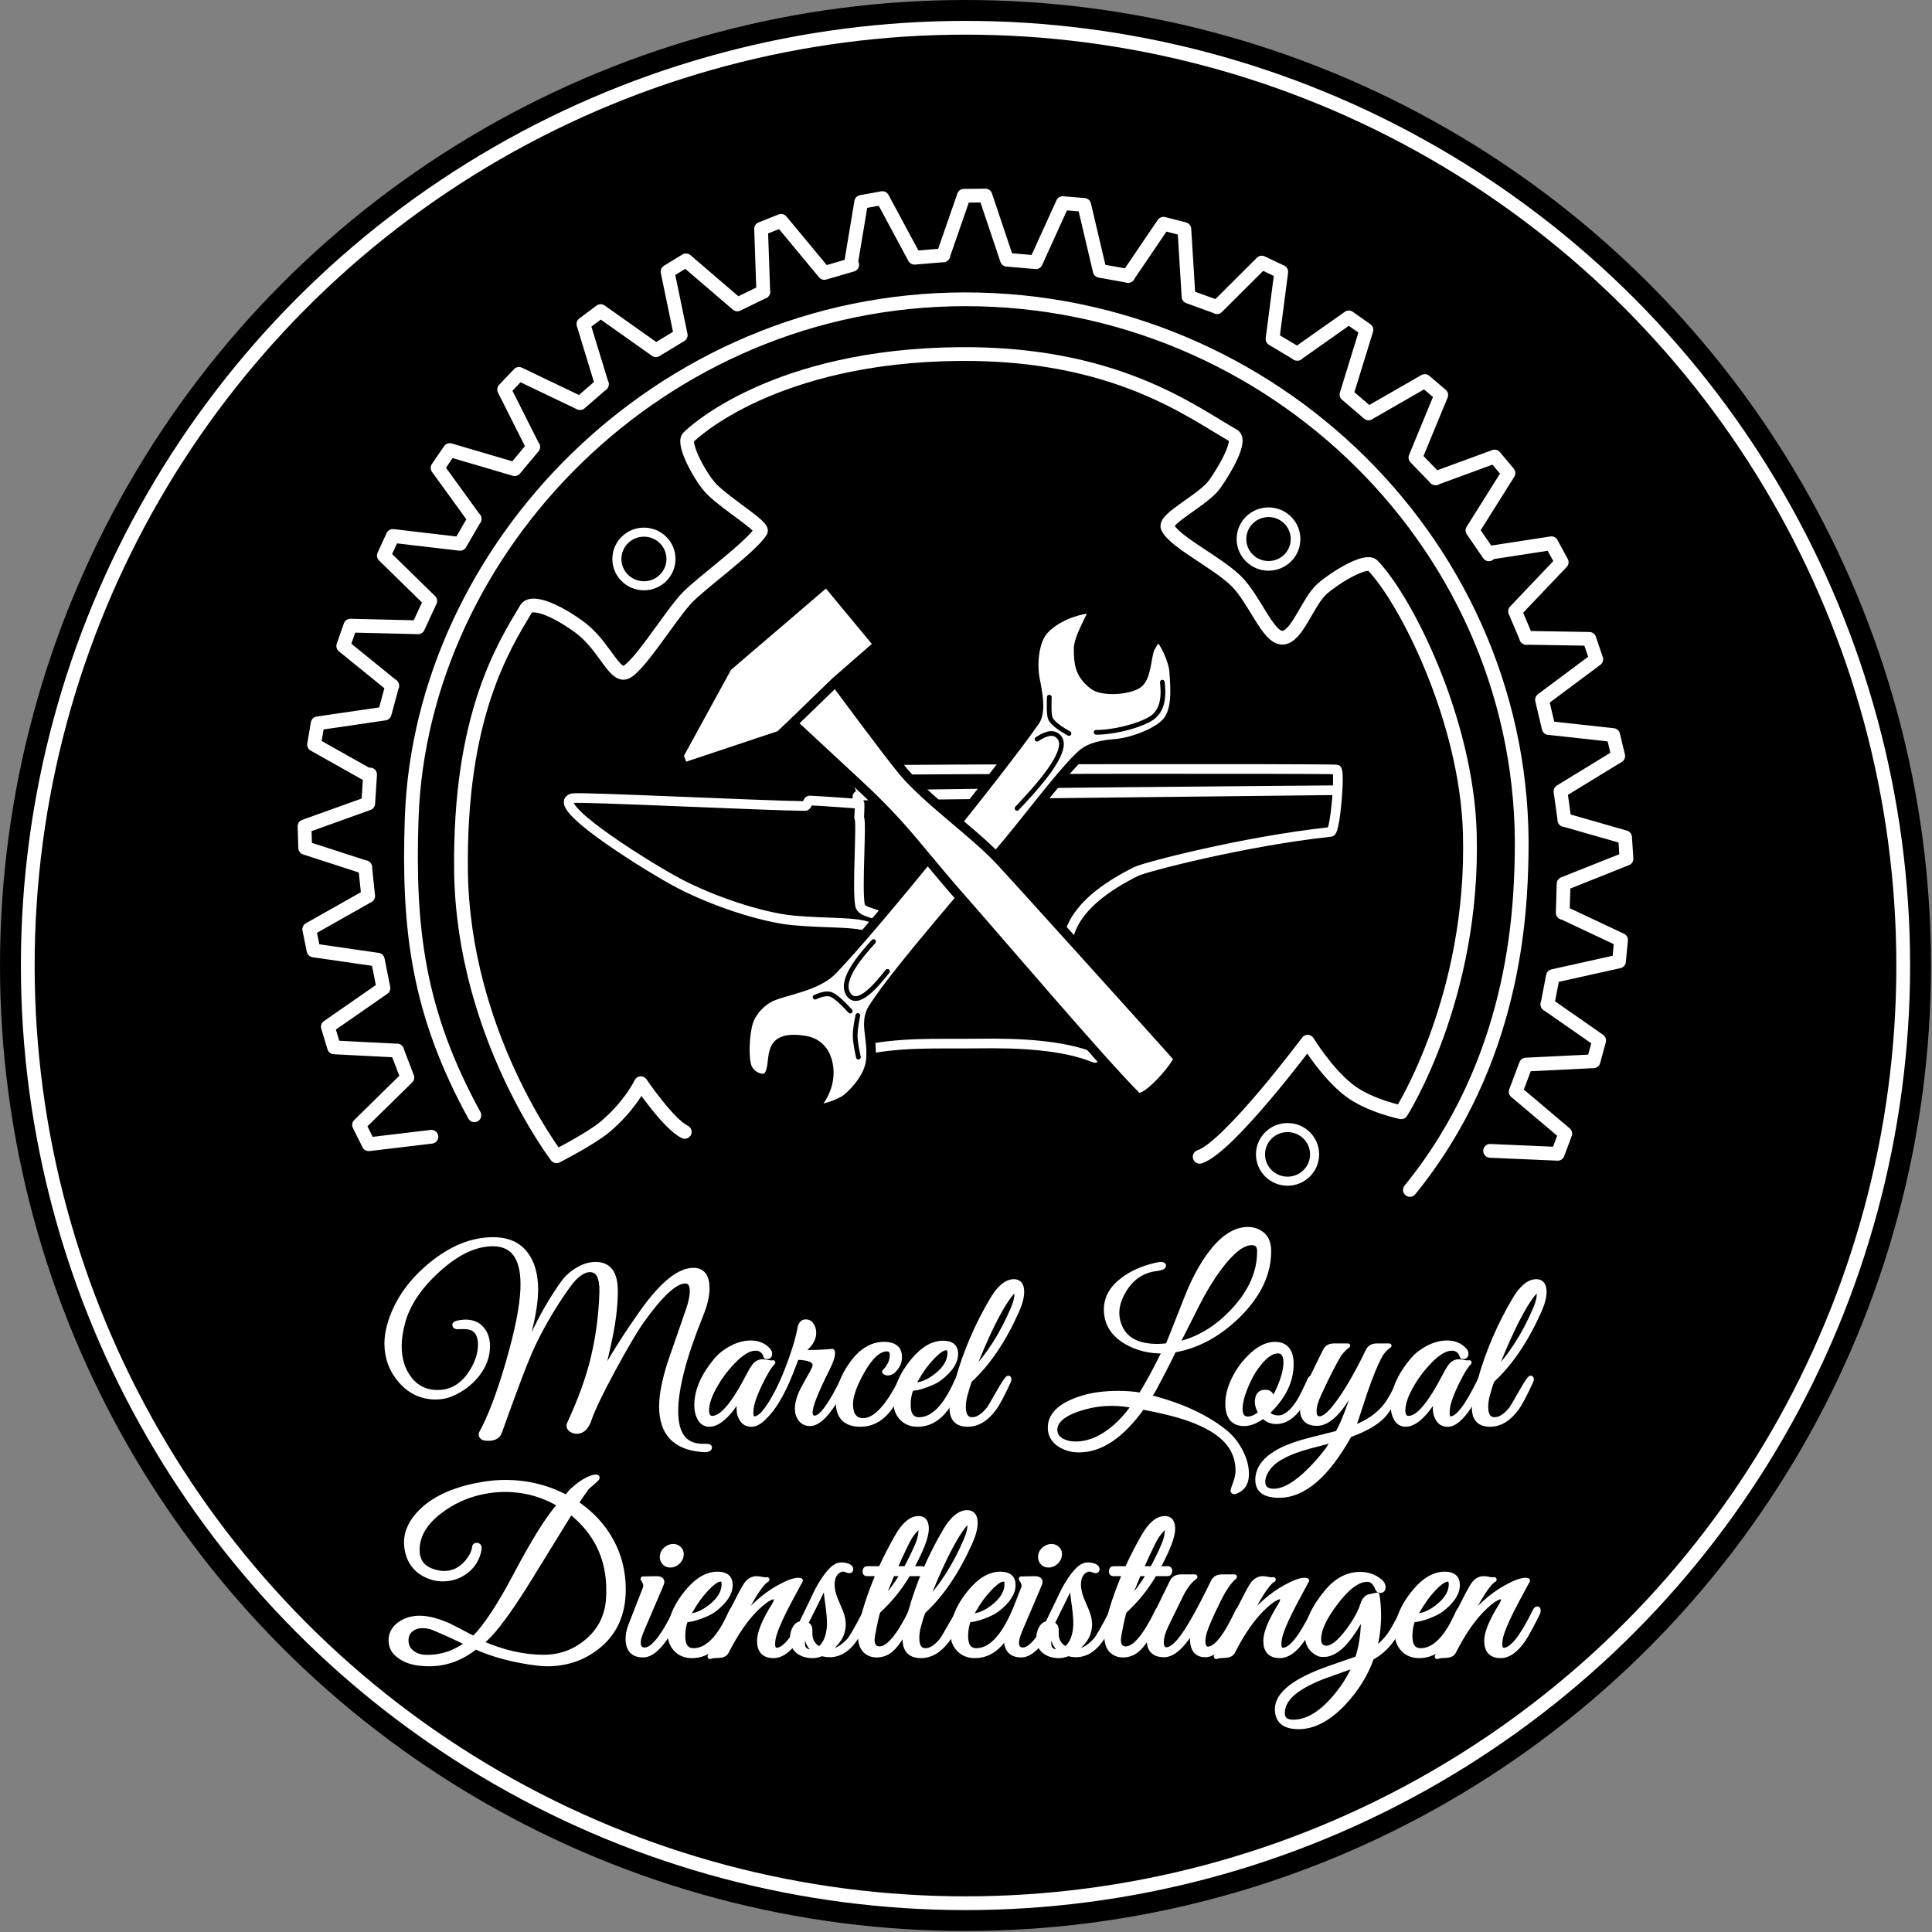
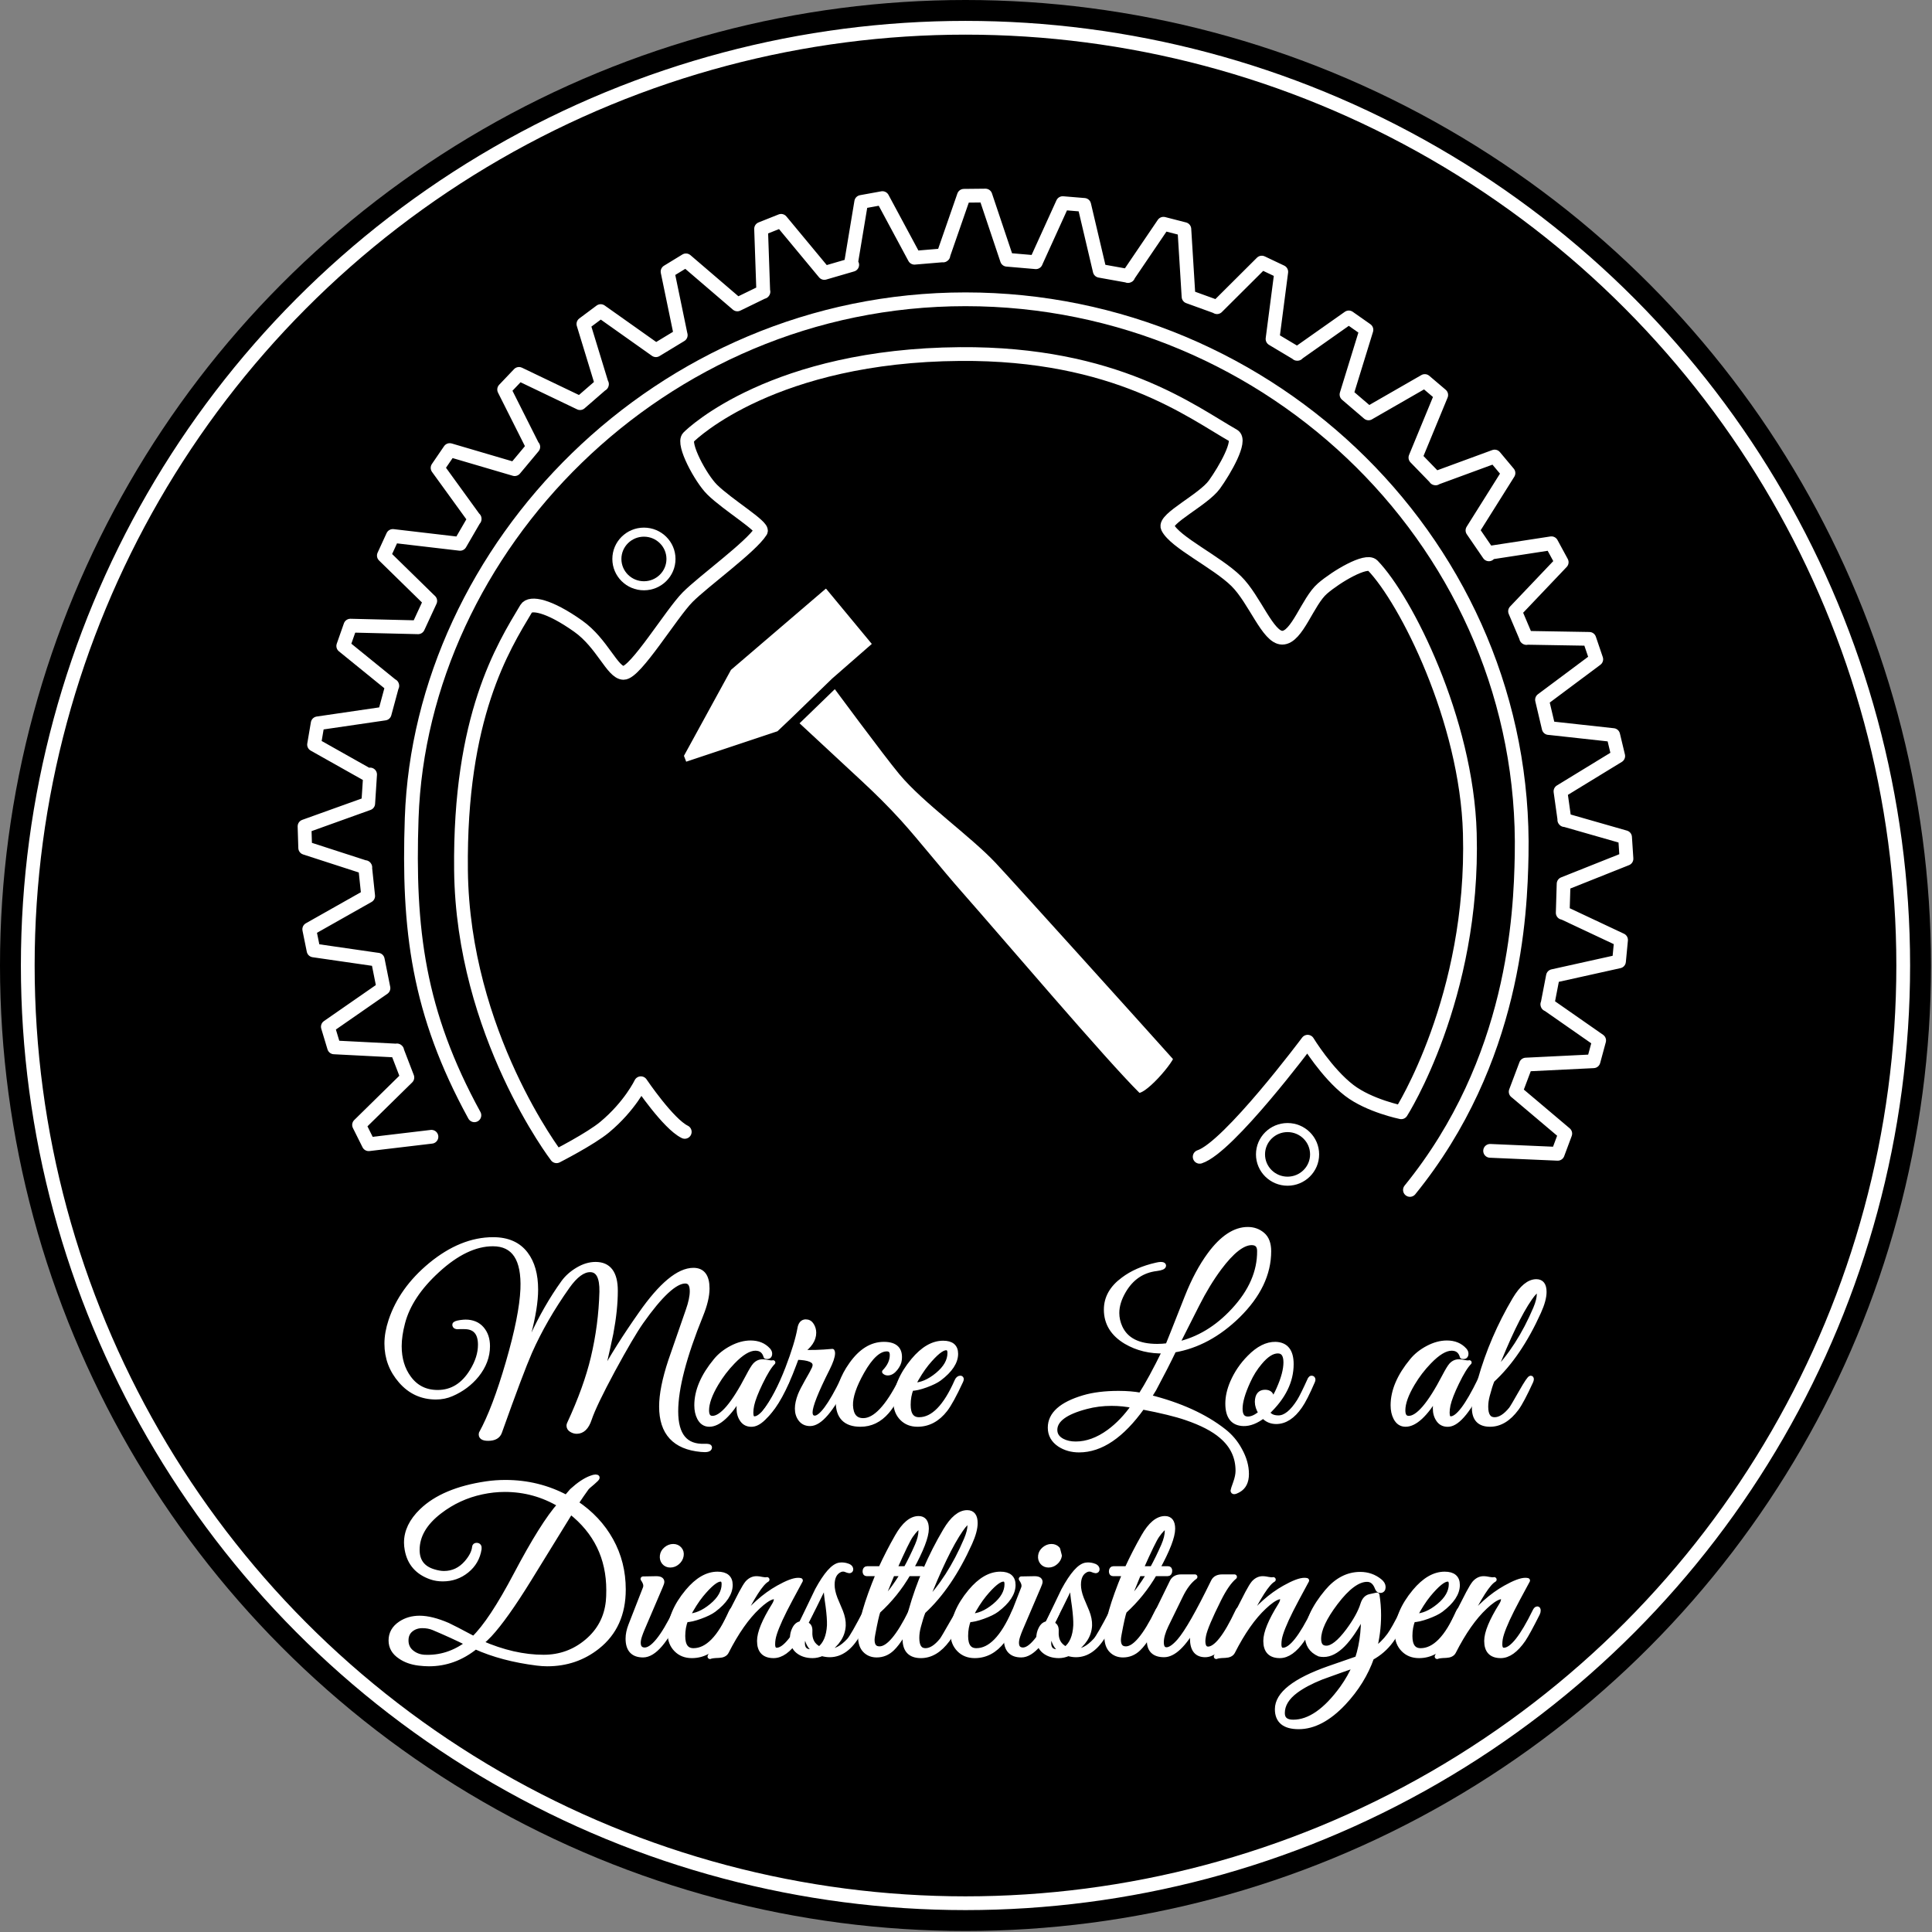
<svg xmlns="http://www.w3.org/2000/svg" xmlns:ns1="http://www.serif.com/" width="100%" height="100%" viewBox="0 0 851 851" version="1.1" xml:space="preserve" style="fill-rule:evenodd;clip-rule:evenodd;stroke-linecap:round;stroke-linejoin:round;stroke-miterlimit:1.5;">
  <rect x="0" y="0" width="851" height="851" fill="#808080" stroke="none" />
  <g id="Logo_Clean">
    <circle id="Hintergrund" cx="425.277" cy="425.277" r="425.277" />
    <circle id="InnenRand" cx="425.277" cy="425.277" r="413.046" style="fill:none;stroke:#fff;stroke-width:6.06px;" />
    <g id="Bottom-Text" ns1:id="Bottom Text">
      <path d="M310.327,636.951c1.533,-0.067 2.3,0.133 2.3,0.6c-0,0.933 -1.267,1.267 -3.8,1c-11.667,-1.067 -17.5,-7.4 -17.5,-19c-0,-5.333 1.333,-12.033 4,-20.1c0.733,-2.2 3.3,-9.6 7.7,-22.2c1.2,-3.4 1.8,-6.233 1.8,-8.5c-0,-2.933 -1,-4.4 -3,-4.4c-4.467,-0 -10.933,6 -19.4,18c-2.8,4 -6.933,11.033 -12.4,21.1c-5.533,10.267 -9,17.5 -10.4,21.7c-1.2,3.6 -3.067,5.4 -5.6,5.4c-0.8,-0 -1.583,-0.233 -2.35,-0.7c-0.767,-0.467 -1.15,-1.1 -1.15,-1.9c-0,-0.267 0.067,-0.533 0.2,-0.8c4.933,-10.667 8.433,-20.367 10.5,-29.1c2.267,-9.533 3.533,-19.2 3.8,-29c0.133,-6.467 -1.567,-9.7 -5.1,-9.7c-3.133,-0 -6.433,2.433 -9.9,7.3c-6.8,9.6 -12.333,19.2 -16.6,28.8c-2.6,5.933 -7.033,17.7 -13.3,35.3c-0.667,1.933 -2.367,2.9 -5.1,2.9c-2.4,-0 -3.433,-0.767 -3.1,-2.3c3.933,-7.133 7.883,-17.533 11.85,-31.2c3.967,-13.667 6.117,-24.433 6.45,-32.3c0.533,-13.267 -3.841,-19.9 -13.123,-19.9c-7.815,-0 -15.963,3.9 -24.446,11.7c-8.082,7.4 -13.158,15.067 -15.228,23c-1.002,3.8 -1.503,7.233 -1.503,10.3c-0,5.533 1.404,10.2 4.212,14c3.075,4.2 7.287,6.3 12.635,6.3c6.284,-0 11.332,-3.133 15.144,-9.4c2.406,-3.933 3.609,-7.767 3.609,-11.5c-0,-5.267 -2.333,-7.9 -7,-7.9l-2,-0c-1.533,0.2 -2.3,-0.119 -2.3,-0.956c-0,-0.447 0.867,-0.798 2.6,-1.053c1,-0.128 1.733,-0.191 2.2,-0.191c3.067,-0 5.467,1 7.2,3c1.733,2 2.6,4.567 2.6,7.7c-0,4.533 -1.6,8.8 -4.8,12.8c-2.933,3.6 -6.633,6.367 -11.1,8.3c-2.133,0.933 -4.433,1.4 -6.9,1.4c-6.2,-0 -11.367,-2.367 -15.5,-7.1c-4.133,-4.733 -6.2,-10.233 -6.2,-16.5c-0,-3.2 0.6,-6.6 1.8,-10.2c3.067,-9.2 8.9,-17.367 17.5,-24.5c9.067,-7.467 18.267,-11.2 27.6,-11.2c6.4,-0 11.2,2.133 14.4,6.4c2.933,3.867 4.4,9.1 4.4,15.7c-0,5.2 -1.067,11.833 -3.2,19.9c-0.267,1 -0.4,1.8 -0.4,2.4c-0,0.533 0.1,0.8 0.3,0.8c0.333,-0 0.833,-0.7 1.5,-2.1c4.133,-9 8.767,-17.067 13.9,-24.2c1.6,-2.2 3.717,-4.083 6.35,-5.65c2.633,-1.567 5.25,-2.35 7.85,-2.35c5.867,-0 8.8,3.9 8.8,11.7c-0,5.6 -0.656,11.867 -1.967,18.8c-0.46,2.333 -1.837,8.533 -4.133,18.6c4.457,-8.2 10.178,-17.267 17.162,-27.2c8.982,-12.867 16.732,-19.3 23.25,-19.3c4.059,-0 6.088,2.7 6.088,8.1c-0,3.267 -0.933,7.2 -2.8,11.8c-7.333,18.067 -11,32.167 -11,42.3c-0,10.533 4.2,15.633 12.6,15.3Z" style="fill:#fff;fill-rule:nonzero;stroke:#fff;stroke-width:2px;stroke-linecap:butt;stroke-miterlimit:2;" />
      <path d="M346.527,608.76c-5.933,12.125 -10.967,18.356 -15.1,18.691c-1.933,0.133 -3.417,-0.505 -4.45,-1.916c-1.033,-1.41 -1.55,-3.123 -1.55,-5.139c-0,-1.747 0.333,-3.728 1,-5.945c-5.2,8.667 -9.867,13 -14,13c-1.933,-0 -3.4,-0.972 -4.4,-2.916c-0.8,-1.542 -1.2,-3.386 -1.2,-5.531c-0,-6.369 2.8,-12.938 8.4,-19.709c1.8,-2.213 4.133,-4.073 7,-5.582c2.867,-1.508 5.667,-2.262 8.4,-2.262c3.267,-0 5.867,1.067 7.8,3.2c0.467,0.533 0.7,1.067 0.7,1.6c-0,1.133 -0.6,1.567 -1.8,1.3c-0.667,-2.4 -2.2,-3.6 -4.6,-3.6c-2.8,-0 -6.1,1.98 -9.9,5.939c-2.8,2.885 -5.233,6.073 -7.3,9.562c-2.8,4.697 -4.2,8.623 -4.2,11.777c-0,2.281 0.833,3.422 2.5,3.422c4.067,-0 9.3,-6.158 15.7,-18.474c1.333,-2.543 2.333,-4.183 3,-4.92c1.067,-1.137 2.333,-1.639 3.8,-1.506c0.333,-0 1,0.1 2,0.3c1,0.2 1.733,0.233 2.2,0.1c-1.533,1.533 -3.367,4.5 -5.5,8.9c-2,4.133 -3.267,7.4 -3.8,9.8c-0.267,1.267 -0.4,2.4 -0.4,3.4c-0,1.733 0.467,2.6 1.4,2.6c3.067,0.133 7.367,-5.498 12.9,-16.894c0.333,-0.671 0.733,-1.006 1.2,-1.006c0.333,-0 0.5,0.201 0.5,0.603c-0,0.402 -0.1,0.804 -0.3,1.206Z" style="fill:#fff;fill-rule:nonzero;stroke:#fff;stroke-width:2px;stroke-linecap:butt;stroke-miterlimit:2;" />
      <path d="M372.427,608.851c-6.067,12.2 -11.267,18.3 -15.6,18.3c-1.8,-0 -3.2,-0.65 -4.2,-1.95c-1,-1.3 -1.5,-2.883 -1.5,-4.75c-0,-1.733 0.433,-3.733 1.3,-6c0.6,-1.467 1.6,-3.433 3,-5.9c1.6,-2.733 2.667,-4.7 3.2,-5.9c0.2,-0.533 0.3,-1 0.3,-1.4c-0,-2.067 -2.667,-3.167 -8,-3.3l-1.2,3.2c-4.067,10.867 -8.1,18.233 -12.1,22.1c-0.2,0.133 -0.367,0.2 -0.5,0.2c-0.267,-0 -0.433,-0.167 -0.5,-0.5c-0.067,-0.333 -0,-0.667 0.2,-1c3.533,-4.6 6.9,-11.033 10.1,-19.3c2.733,-7.133 4.5,-12.933 5.3,-17.4c0.333,-2.067 1.233,-3.1 2.7,-3.1c1.133,-0 2.017,0.517 2.65,1.55c0.633,1.033 0.95,2.15 0.95,3.35c-0,3.067 -1.9,5.9 -5.7,8.5c4.267,0.2 8.867,0.067 13.8,-0.4c0.133,0.2 0.2,0.5 0.2,0.9c-0,1.467 -0.767,3.733 -2.3,6.8c-5.067,10.067 -7.6,16.467 -7.6,19.2c-0,1.6 0.633,2.433 1.9,2.5c2.8,0.067 6.933,-5.5 12.4,-16.7c0.333,-0.667 0.7,-1 1.1,-1c0.333,-0 0.5,0.267 0.5,0.8c-0,0.267 -0.133,0.667 -0.4,1.2Z" style="fill:#fff;fill-rule:nonzero;stroke:#fff;stroke-width:2px;stroke-linecap:butt;stroke-miterlimit:2;" />
      <path d="M398.127,608.842c-2.533,5.838 -5,10.151 -7.4,12.937c-3.267,3.781 -7.167,5.672 -11.7,5.672c-6.6,-0 -9.9,-3.315 -9.9,-9.944c-0,-5.569 1.933,-11.071 5.8,-16.506c4.2,-5.967 9,-8.95 14.4,-8.95c5.133,-0 7.433,2.3 6.9,6.9c-0.133,1.267 -0.733,2.567 -1.8,3.9c-1.067,1.333 -2.2,2 -3.4,2c-0.6,-0 -1.1,-0.2 -1.5,-0.6c2.267,-2.333 3.4,-4.8 3.4,-7.4c-0,-1.733 -0.771,-2.6 -2.313,-2.6c-3.486,-0 -7.106,3.312 -10.859,9.936c-3.485,6.161 -5.161,11.13 -5.028,14.906c0.201,4.372 2.042,6.558 5.523,6.558c5.156,-0 10.679,-5.835 16.571,-17.506c0.334,-0.729 0.736,-1.094 1.204,-1.094c0.268,-0 0.402,0.232 0.402,0.697c-0,0.265 -0.1,0.63 -0.3,1.094Z" style="fill:#fff;fill-rule:nonzero;stroke:#fff;stroke-width:2px;stroke-linecap:butt;stroke-miterlimit:2;" />
      <path d="M423.227,608.443c-2.8,6.038 -5.067,10.184 -6.8,12.441c-3.4,4.378 -7.5,6.567 -12.3,6.567c-2.8,-0 -5.083,-0.897 -6.85,-2.692c-1.767,-1.795 -2.683,-4.089 -2.75,-6.882c-0.067,-6.182 2.5,-12.398 7.7,-18.648c4.267,-5.119 8.667,-7.678 13.2,-7.678c3.733,-0 5.6,1.591 5.6,4.772c-0,3.645 -2.411,7.289 -7.234,10.934c-1.34,0.995 -3.333,1.973 -5.979,2.934c-2.647,0.961 -4.773,1.441 -6.381,1.441c-0.871,2.187 -1.306,4.573 -1.306,7.158c-0,4.307 1.573,6.461 4.72,6.461c6.093,-0 11.616,-5.639 16.571,-16.916c0.402,-0.923 0.938,-1.384 1.607,-1.384c0.335,-0 0.502,0.199 0.502,0.597c-0,0.133 -0.1,0.432 -0.3,0.895Zm-4.9,-12.492c-0,-1.467 -0.533,-2.2 -1.6,-2.2c-1.867,-0 -4.7,2.3 -8.5,6.9c-2,2.467 -4,5.6 -6,9.4c3.467,-0 7.017,-1.5 10.65,-4.5c3.633,-3 5.45,-6.2 5.45,-9.6Z" style="fill:#fff;fill-rule:nonzero;stroke:#fff;stroke-width:2px;stroke-linecap:butt;stroke-miterlimit:2;" />
-       <path d="M447.727,577.895c-5.8,12.842 -12.633,22.876 -20.5,30.1c-0.667,1.605 -1.367,3.812 -2.1,6.622c-0.467,1.738 -0.7,3.41 -0.7,5.015c-0,3.746 1.267,5.619 3.8,5.619c2.333,-0 4.733,-1.517 7.2,-4.55c0.4,-0.472 1.9,-3 4.5,-7.583c2.333,-4.111 3.733,-6.167 4.2,-6.167c0.267,-0 0.4,0.201 0.4,0.603c-0,0.201 -0.1,0.536 -0.3,1.005c-2.667,5.828 -4.767,9.78 -6.3,11.858c-3.467,4.689 -7.367,7.034 -11.7,7.034c-4.667,-0 -7,-2.437 -7,-7.311c-0,-2.138 0.867,-6.278 2.6,-12.42c3.467,-12.287 8.533,-24.072 15.2,-35.357c3.133,-5.275 6.333,-7.912 9.6,-7.912c2.333,-0 3.5,1.538 3.5,4.616c-0,2.34 -0.8,5.283 -2.4,8.828Zm-1.5,-1.544c1.067,-2.533 1.6,-4.667 1.6,-6.4c-0,-0.933 -0.233,-1.4 -0.7,-1.4c-0.667,-0 -1.767,1.1 -3.3,3.3c-4.467,6.4 -9.733,17.333 -15.8,32.8c7.2,-7.267 13.267,-16.7 18.2,-28.3Z" style="fill:#fff;fill-rule:nonzero;stroke:#fff;stroke-width:2px;stroke-linecap:butt;stroke-miterlimit:2;" />
      <path d="M558.927,551.151c-0,10 -4.533,19.467 -13.6,28.4c-8.6,8.4 -18,13.467 -28.2,15.2c-2.4,5 -5.333,10.733 -8.8,17.2c-0.467,0.733 -1.167,1.867 -2.1,3.4c13.533,3.4 24.467,8.367 32.8,14.9c2.933,2.267 5.3,5.067 7.1,8.4c2,3.6 3,7.133 3,10.6c-0,3.4 -1.167,5.767 -3.5,7.1c-0.933,0.533 -1.6,0.8 -2,0.8c-0.4,-0 -0.6,-0.2 -0.6,-0.6c-0,-0.2 0.367,-1.317 1.1,-3.35c0.733,-2.033 1.1,-3.817 1.1,-5.35c-0,-6.067 -2.4,-11.133 -7.2,-15.2c-3.533,-3.067 -8.733,-5.767 -15.6,-8.1c-4.467,-1.533 -10.867,-3.1 -19.2,-4.7c-9,12.6 -18.3,18.9 -27.9,18.9c-3.267,-0 -6.133,-0.8 -8.6,-2.4c-2.8,-1.867 -4.2,-4.367 -4.2,-7.5c-0,-5.933 4.933,-10.367 14.8,-13.3c4.267,-1.267 9.4,-1.9 15.4,-1.9c3.6,-0 6.833,0.267 9.7,0.8c2.867,-4.467 6.367,-10.9 10.5,-19.3c-6.333,0.2 -12,-1.167 -17,-4.1c-5.8,-3.467 -8.7,-8.2 -8.7,-14.2c-0,-5.2 2.5,-9.633 7.5,-13.3c3.867,-2.933 8.733,-5.067 14.6,-6.4c0.867,-0.2 1.5,-0.3 1.9,-0.3c0.933,-0 1.4,0.2 1.4,0.6c-0,0.667 -1.033,1.133 -3.1,1.4c-6.333,0.733 -11.2,4.033 -14.6,9.9c-1.933,3.333 -2.9,6.533 -2.9,9.6c-0,2.133 0.467,4.233 1.4,6.3c2.533,5.533 7.967,8.3 16.3,8.3c1.467,-0 3,-0.1 4.6,-0.3c0.2,-0.4 3.033,-7.533 8.5,-21.4c2.933,-7.4 6.267,-13.633 10,-18.7c5.467,-7.4 11.067,-11.1 16.8,-11.1c2.533,-0 4.717,0.783 6.55,2.35c1.833,1.567 2.75,4.017 2.75,7.35Zm-4.2,-0.1c-0,-2.4 -1.133,-3.6 -3.4,-3.6c-3.933,-0 -8.667,3.7 -14.2,11.1c-3.467,4.667 -6.733,10.033 -9.8,16.1c-1.6,3.133 -4.533,8.933 -8.8,17.4c9.267,-2.067 17.533,-7.033 24.8,-14.9c7.667,-8.267 11.467,-16.967 11.4,-26.1Zm-55.4,68.2c-3.133,-0.667 -6.367,-1 -9.7,-1c-3.867,-0 -7.567,0.467 -11.1,1.4c-9.2,2.4 -13.8,5.8 -13.8,10.2c-0,2.067 1.067,3.667 3.2,4.8c1.667,0.867 3.633,1.3 5.9,1.3c4.867,-0 9.733,-1.767 14.6,-5.3c4,-2.933 7.633,-6.733 10.9,-11.4Z" style="fill:#fff;fill-rule:nonzero;stroke:#fff;stroke-width:2px;stroke-linecap:butt;stroke-miterlimit:2;" />
      <path d="M578.227,608.451c-2.267,5.267 -4.133,8.933 -5.6,11c-3.133,4.533 -6.633,6.8 -10.5,6.8c-2.267,-0 -4.167,-0.833 -5.7,-2.5c-3.067,2.333 -5.967,3.467 -8.7,3.4c-4.667,-0.133 -7,-3.108 -7,-8.925c-0,-2.942 0.7,-6.051 2.1,-9.327c1.8,-4.145 4.3,-7.823 7.5,-11.031c3.867,-3.945 7.7,-5.884 11.5,-5.817c4.667,0.133 7,3.075 7,8.826c-0,7.558 -3.5,14.646 -10.5,21.266c0.867,1.539 2.467,2.308 4.8,2.308c3,-0 6.033,-2.433 9.1,-7.3c1,-1.6 2.6,-4.833 4.8,-9.7c0.2,-0.333 0.433,-0.5 0.7,-0.5c0.467,-0 0.7,0.267 0.7,0.8c-0,0.133 -0.067,0.367 -0.2,0.7Zm-15.383,-13.3c-2.454,-0 -5.074,1.678 -7.861,5.034c-2.056,2.416 -3.78,5.167 -5.173,8.255c-2.322,5.034 -3.483,9.061 -3.483,12.081c-0,2.953 1.121,4.43 3.362,4.43c1.715,-0 3.594,-0.867 5.638,-2.6c-1.067,-1.667 -1.6,-3.3 -1.6,-4.9c0.067,-2.867 1.233,-4.3 3.5,-4.3c2,-0 3,1 3,3l-0,1.1c1.097,-1.547 2.097,-3.364 3.002,-5.45c2.065,-4.642 3.098,-8.543 3.098,-11.705c-0,-3.297 -1.161,-4.945 -3.483,-4.945Z" style="fill:#fff;fill-rule:nonzero;stroke:#fff;stroke-width:2px;stroke-linecap:butt;stroke-miterlimit:2;" />
-       <path d="M618.027,608.951c-3.8,7.667 -6.767,12.6 -8.9,14.8c-3,3.133 -7.9,5.933 -14.7,8.4c-9.867,17.733 -20.2,26.6 -31,26.6c-6.333,-0 -9.5,-2.293 -9.5,-6.88c-0,-5.251 3.469,-9.638 10.408,-13.161c3.27,-1.662 7.54,-3.158 12.811,-4.487l11.99,-3.035c2.597,-4.474 5.461,-11.986 8.591,-22.537c-3.133,5.533 -5.533,9.367 -7.2,11.5c-3.6,4.6 -7.067,6.9 -10.4,6.9c-4.333,-0 -6.5,-2.1 -6.5,-6.3c-0,-1.733 0.4,-3.433 1.2,-5.1c0.533,-1 1.333,-2.567 2.4,-4.7c-0.733,0.067 -1.1,-0.2 -1.1,-0.8c-0,-0.067 2.533,-5.167 7.6,-15.3c0.733,-1.4 2.033,-2.1 3.9,-2.1l6.1,-0c-0.867,0.533 -2.1,1.733 -3.7,3.6c-2.6,4.4 -5.6,10.3 -9,17.7c-1.4,3.067 -2.1,5.567 -2.1,7.5c-0,2.2 0.767,3.3 2.3,3.3c1.533,-0 3.433,-1.3 5.7,-3.9c4.6,-5.333 9.833,-14.033 15.7,-26.1c0.667,-1.4 1.967,-2.1 3.9,-2.1l5.4,-0c-1.8,1.2 -3.267,2.9 -4.4,5.1c-1.733,3.267 -3.8,8.367 -6.2,15.3c-1.733,5.267 -3.467,10.533 -5.2,15.8c6.533,-2.467 11.433,-5.933 14.7,-10.4c1.267,-1.733 3.267,-5.3 6,-10.7c0.333,-0.667 0.667,-1 1,-1c0.4,-0 0.6,0.267 0.6,0.8c-0,0.333 -0.133,0.767 -0.4,1.3Zm-30.7,25.4l-10.7,2.8c-8.8,2.4 -14.633,5.367 -17.5,8.9c-1.867,2.333 -2.8,4.533 -2.8,6.6c-0,2.733 1.6,4.1 4.8,4.1c3.8,-0 8.3,-2.333 13.5,-7c3.8,-3.467 7.3,-7.367 10.5,-11.7c0.133,-0.267 0.867,-1.5 2.2,-3.7Z" style="fill:#fff;fill-rule:nonzero;stroke:#fff;stroke-width:2px;stroke-linecap:butt;stroke-miterlimit:2;" />
      <path d="M653.227,608.76c-5.933,12.125 -10.967,18.356 -15.1,18.691c-1.933,0.133 -3.417,-0.505 -4.45,-1.916c-1.033,-1.41 -1.55,-3.123 -1.55,-5.139c-0,-1.747 0.333,-3.728 1,-5.945c-5.2,8.667 -9.867,13 -14,13c-1.933,-0 -3.4,-0.972 -4.4,-2.916c-0.8,-1.542 -1.2,-3.386 -1.2,-5.531c-0,-6.369 2.8,-12.938 8.4,-19.709c1.8,-2.213 4.133,-4.073 7,-5.582c2.867,-1.508 5.667,-2.262 8.4,-2.262c3.267,-0 5.867,1.067 7.8,3.2c0.467,0.533 0.7,1.067 0.7,1.6c-0,1.133 -0.6,1.567 -1.8,1.3c-0.667,-2.4 -2.2,-3.6 -4.6,-3.6c-2.8,-0 -6.1,1.98 -9.9,5.939c-2.8,2.885 -5.233,6.073 -7.3,9.562c-2.8,4.697 -4.2,8.623 -4.2,11.777c-0,2.281 0.833,3.422 2.5,3.422c4.067,-0 9.3,-6.158 15.7,-18.474c1.333,-2.543 2.333,-4.183 3,-4.92c1.067,-1.137 2.333,-1.639 3.8,-1.506c0.333,-0 1,0.1 2,0.3c1,0.2 1.733,0.233 2.2,0.1c-1.533,1.533 -3.367,4.5 -5.5,8.9c-2,4.133 -3.267,7.4 -3.8,9.8c-0.267,1.267 -0.4,2.4 -0.4,3.4c-0,1.733 0.467,2.6 1.4,2.6c3.067,0.133 7.367,-5.498 12.9,-16.894c0.333,-0.671 0.733,-1.006 1.2,-1.006c0.333,-0 0.5,0.201 0.5,0.603c-0,0.402 -0.1,0.804 -0.3,1.206Z" style="fill:#fff;fill-rule:nonzero;stroke:#fff;stroke-width:2px;stroke-linecap:butt;stroke-miterlimit:2;" />
      <path d="M677.827,577.895c-5.8,12.842 -12.633,22.876 -20.5,30.1c-0.667,1.605 -1.367,3.812 -2.1,6.622c-0.467,1.738 -0.7,3.41 -0.7,5.015c-0,3.746 1.267,5.619 3.8,5.619c2.333,-0 4.733,-1.517 7.2,-4.55c0.4,-0.472 1.9,-3 4.5,-7.583c2.333,-4.111 3.733,-6.167 4.2,-6.167c0.267,-0 0.4,0.201 0.4,0.603c-0,0.201 -0.1,0.536 -0.3,1.005c-2.667,5.828 -4.767,9.78 -6.3,11.858c-3.467,4.689 -7.367,7.034 -11.7,7.034c-4.667,-0 -7,-2.437 -7,-7.311c-0,-2.138 0.867,-6.278 2.6,-12.42c3.467,-12.287 8.533,-24.072 15.2,-35.357c3.133,-5.275 6.333,-7.912 9.6,-7.912c2.333,-0 3.5,1.538 3.5,4.616c-0,2.34 -0.8,5.283 -2.4,8.828Zm-1.5,-1.544c1.067,-2.533 1.6,-4.667 1.6,-6.4c-0,-0.933 -0.233,-1.4 -0.7,-1.4c-0.667,-0 -1.767,1.1 -3.3,3.3c-4.467,6.4 -9.733,17.333 -15.8,32.8c7.2,-7.267 13.267,-16.7 18.2,-28.3Z" style="fill:#fff;fill-rule:nonzero;stroke:#fff;stroke-width:2px;stroke-linecap:butt;stroke-miterlimit:2;" />
      <path d="M263.144,725.363c-6.333,5.007 -13.7,7.51 -22.1,7.51c-1.4,-0 -2.9,-0.102 -4.5,-0.305c-10.266,-1.283 -19.3,-3.682 -27.1,-7.195c-6.2,5 -13.033,7.5 -20.5,7.5c-1.333,-0 -2.833,-0.1 -4.5,-0.3c-3.2,-0.4 -5.9,-1.367 -8.1,-2.9c-2.733,-1.8 -4.1,-4.167 -4.1,-7.1c0,-3.067 1.4,-5.534 4.2,-7.4c2.4,-1.6 5.2,-2.4 8.4,-2.4c3.467,-0 7.6,1.033 12.4,3.1c1.734,0.8 5.534,2.766 11.4,5.9c5.134,-4.926 11.367,-14.345 18.7,-28.256c7.867,-14.912 14.3,-25.163 19.3,-30.755c-7.466,-4.46 -15.566,-6.689 -24.3,-6.689c-3.333,-0 -6.7,0.365 -10.1,1.097c-6.866,1.462 -13.066,4.321 -18.6,8.576c-6.6,5.053 -9.9,10.705 -9.9,16.955c0,4.92 2.4,8.111 7.2,9.573c1.734,0.533 3.267,0.799 4.6,0.799c3.934,-0 7.267,-1.567 10,-4.7c2.134,-2.467 3.3,-4.8 3.5,-7c0.067,-0.467 0.367,-0.7 0.9,-0.7c0.867,-0 1.234,0.533 1.1,1.6c-0.6,3.866 -2.416,7.033 -5.45,9.5c-3.033,2.466 -6.55,3.7 -10.55,3.7c-1.866,-0 -3.566,-0.267 -5.1,-0.8c-6,-2.067 -9.533,-6.1 -10.6,-12.1c-0.2,-1.067 -0.3,-2.1 -0.3,-3.1c0,-4.934 2.234,-9.567 6.7,-13.9c6.334,-6.134 15.834,-10.134 28.5,-12c2.734,-0.4 5.534,-0.6 8.4,-0.6c9.6,-0 18.534,2.2 26.8,6.6l2.5,-2.9c3.067,-2.8 5.867,-4.667 8.4,-5.6c0.867,-0.334 1.534,-0.5 2,-0.5c0.467,-0 0.7,0.1 0.7,0.3c0,0.268 -0.666,0.969 -2,2.103c-1.533,1.268 -2.4,2.035 -2.6,2.303c-1.466,2.002 -3.033,4.271 -4.7,6.808c6.6,4.405 11.717,9.878 15.35,16.419c3.634,6.542 5.45,13.751 5.45,21.628c0,10.812 -3.8,19.222 -11.4,25.229Zm4.8,-20.029c0.134,-1.269 0.2,-2.905 0.2,-4.908c0,-14.222 -5.6,-25.74 -16.8,-34.553l-18.2,29.545c-7.133,11.552 -12.966,19.765 -17.5,24.639c-0.933,1.002 -2.2,2.204 -3.8,3.606c9.6,4.207 18.8,6.31 27.6,6.31c7.267,-0 13.65,-2.321 19.15,-6.961c5.5,-4.641 8.617,-10.533 9.35,-17.678Zm-61.9,18.551c-4.6,-2.3 -9.633,-4.6 -15.1,-6.9c-1.466,-0.608 -3.1,-0.912 -4.9,-0.912c-2,-0 -3.7,0.575 -5.1,1.725c-1.4,1.15 -2.1,2.739 -2.1,4.769c0,2.164 0.8,3.906 2.4,5.225c1.6,1.318 3.5,2.045 5.7,2.181c6.867,0.333 13.234,-1.696 19.1,-6.088Z" style="fill:#fff;fill-rule:nonzero;stroke:#fff;stroke-width:2.18px;stroke-linecap:butt;stroke-miterlimit:2;" />
      <path d="M300.044,685.273c-0.2,1.133 -0.766,2.1 -1.7,2.9c-0.933,0.8 -1.966,1.2 -3.1,1.2c-1.133,-0 -2.033,-0.4 -2.7,-1.2c-0.666,-0.8 -0.933,-1.767 -0.8,-2.9c0.134,-1.134 0.684,-2.1 1.65,-2.9c0.967,-0.8 2.017,-1.2 3.15,-1.2c1.134,-0 2.05,0.4 2.75,1.2c0.7,0.8 0.95,1.766 0.75,2.9Zm-18.3,35.2c-0.4,1.2 -0.6,2.233 -0.6,3.1c0,2 0.867,3.066 2.6,3.2c3.6,0.266 8.234,-5.4 13.9,-17c0.334,-0.667 0.7,-1 1.1,-1c0.334,-0 0.5,0.233 0.5,0.7c0,0.4 -0.1,0.8 -0.3,1.2c-5.666,12.2 -10.9,18.3 -15.7,18.3c-4.4,-0 -6.6,-2.4 -6.6,-7.2c0,-1.8 0.4,-3.734 1.2,-5.8l6.4,-16.4c0.134,-0.334 0.2,-0.7 0.2,-1.1c0,-0.867 -0.4,-1.867 -1.2,-3l5.5,-0.1c1.867,-0.067 2.8,0.4 2.8,1.4c0,0.333 -0.233,1.033 -0.7,2.1l-8,18.7c-0.4,0.933 -0.766,1.9 -1.1,2.9Z" style="fill:#fff;fill-rule:nonzero;stroke:#fff;stroke-width:2.18px;stroke-linecap:butt;stroke-miterlimit:2;" />
      <path d="M323.844,710.265c-2.8,6.037 -5.066,10.184 -6.8,12.441c-3.4,4.378 -7.5,6.567 -12.3,6.567c-2.8,-0 -5.083,-0.898 -6.85,-2.692c-1.766,-1.795 -2.683,-4.089 -2.75,-6.882c-0.066,-6.182 2.5,-12.398 7.7,-18.648c4.267,-5.119 8.667,-7.678 13.2,-7.678c3.734,-0 5.6,1.59 5.6,4.772c0,3.644 -2.411,7.289 -7.234,10.934c-1.34,0.995 -3.333,1.973 -5.979,2.934c-2.646,0.961 -4.773,1.441 -6.38,1.441c-0.871,2.187 -1.307,4.572 -1.307,7.158c0,4.307 1.574,6.461 4.721,6.461c6.092,-0 11.616,-5.639 16.57,-16.916c0.402,-0.923 0.938,-1.384 1.608,-1.384c0.334,-0 0.501,0.199 0.501,0.597c0,0.133 -0.1,0.431 -0.3,0.895Zm-4.9,-12.492c0,-1.467 -0.533,-2.2 -1.6,-2.2c-1.866,-0 -4.7,2.3 -8.5,6.9c-2,2.466 -4,5.6 -6,9.4c3.467,-0 7.017,-1.5 10.65,-4.5c3.634,-3 5.45,-6.2 5.45,-9.6Z" style="fill:#fff;fill-rule:nonzero;stroke:#fff;stroke-width:2.18px;stroke-linecap:butt;stroke-miterlimit:2;" />
      <path d="M356.944,710.663c-2.866,5.706 -4.966,9.554 -6.3,11.544c-3.266,4.711 -6.566,7.066 -9.9,7.066c-4.133,-0 -6.2,-2.159 -6.2,-6.475c0,-3.587 2.134,-8.8 6.4,-15.639c0.667,-1.063 1,-1.959 1,-2.689c0,-1.065 -0.633,-1.397 -1.9,-0.997c-1.666,0.533 -3.733,1.966 -6.2,4.3c-4.866,4.533 -9.5,11.133 -13.9,19.8c-0.533,1 -1.633,1.533 -3.3,1.6c-2.133,0.066 -3.433,0.233 -3.9,0.5c3.734,-8.134 8.334,-17.467 13.8,-28c1.134,-2.134 2.034,-3.6 2.7,-4.4c1.267,-1.4 2.734,-2.034 4.4,-1.9c0.334,-0 1,0.1 2,0.3c1,0.2 1.734,0.233 2.2,0.1c-2.6,1.4 -6.633,7.666 -12.1,18.8c5.334,-6.734 11.034,-11.8 17.1,-15.2c3.934,-2.2 6.834,-3.3 8.7,-3.3c0.4,-0 0.734,0.033 1,0.1c-3.466,6.379 -5.766,10.698 -6.9,12.958c-2.933,5.848 -4.633,10.1 -5.1,12.757c-0.133,0.798 -0.2,1.596 -0.2,2.393c0,1.728 0.6,2.592 1.8,2.592c3.534,-0 8.1,-5.735 13.7,-17.205c0.334,-0.663 0.667,-0.995 1,-0.995c0.267,-0 0.4,0.232 0.4,0.697c0,0.464 -0.1,0.896 -0.3,1.293Z" style="fill:#fff;fill-rule:nonzero;stroke:#fff;stroke-width:2.18px;stroke-linecap:butt;stroke-miterlimit:2;" />
      <path d="M382.344,711.373c-1.266,2.733 -2.733,5.533 -4.4,8.4c-3.466,6.066 -7.633,9.1 -12.5,9.1c-1.066,-0 -2.2,-0.167 -3.4,-0.5c-1.4,0.6 -2.766,0.9 -4.1,0.9c-2.6,-0 -4.733,-0.665 -6.4,-1.996c-1.666,-1.33 -2.5,-3.258 -2.5,-5.785c0,-1.396 0.3,-2.693 0.9,-3.89c0.734,-1.53 1.734,-2.328 3,-2.393c2.4,-4.922 4.767,-9.843 7.1,-14.764c3.8,-6.983 7.067,-10.673 9.8,-11.072c0.934,-0.134 1.9,-0.067 2.9,0.2c1.334,0.333 2,0.9 2,1.7c0,0.4 -0.233,0.6 -0.7,0.6c-0.2,-0 -0.8,-0.2 -1.8,-0.6c-0.8,-0.2 -1.566,-0.134 -2.3,0.2c-2.266,1.066 -3.4,3.266 -3.4,6.6c0,1.8 0.434,3.833 1.3,6.1c0.8,1.866 1.6,3.766 2.4,5.7c0.867,2.2 1.267,4.233 1.2,6.1c-0.2,4.333 -2.566,8.033 -7.1,11.1l0.7,0.1c2.8,0.4 5.8,-1.134 9,-4.6c1.067,-1.134 3.567,-5.5 7.5,-13.1c0.2,-0.334 0.434,-0.5 0.7,-0.5c0.467,-0 0.7,0.233 0.7,0.7c0,0.2 -0.2,0.766 -0.6,1.7Zm-17,4.6c0.067,-2.067 -0.133,-4.9 -0.6,-8.5c-0.6,-3.934 -0.9,-6.767 -0.9,-8.5l0,-2c-3.784,7.8 -6.851,13.966 -9.2,18.5c1.534,0.066 2.234,1.133 2.1,3.2c-0.2,3.666 1.2,6.233 4.2,7.7c2.667,-2.067 4.134,-5.534 4.4,-10.4Zm-6.1,11.204c-2.466,-1.513 -3.8,-3.981 -4,-7.404c-1.2,1.184 -1.8,2.501 -1.8,3.95c0,2.566 1.267,3.85 3.8,3.85c0.667,-0 1.334,-0.132 2,-0.396Z" style="fill:#fff;fill-rule:nonzero;stroke:#fff;stroke-width:2.18px;stroke-linecap:butt;stroke-miterlimit:2;" />
      <path d="M406.044,690.973c0.467,-0 0.7,0.3 0.7,0.9c0,0.866 -0.3,1.3 -0.9,1.3l-5.8,-0c-3.6,6.2 -8.033,11.7 -13.3,16.5c-0.533,1.4 -1.3,4.8 -2.3,10.2c-0.2,1.066 -0.3,1.866 -0.3,2.4c0,2.666 1.1,4 3.3,4c3.867,-0 8.5,-5.5 13.9,-16.5c0.334,-0.734 0.734,-1.1 1.2,-1.1c0.267,-0 0.4,0.2 0.4,0.6c0,0.333 -0.1,0.7 -0.3,1.1c-3.666,7.866 -6.9,13.133 -9.7,15.8c-1.933,1.866 -4.2,2.8 -6.8,2.8c-2.066,-0 -3.766,-0.684 -5.1,-2.05c-1.333,-1.367 -2,-3.384 -2,-6.05c0,-5.8 2.634,-15.034 7.9,-27.7l-5.2,-0c-0.466,-0 -0.7,-0.334 -0.7,-1c0,-0.8 0.3,-1.2 0.9,-1.2l6,-0c2.267,-4.934 4.7,-9.667 7.3,-14.2c3,-5.267 6.134,-7.9 9.4,-7.9c2.267,-0 3.4,1.5 3.4,4.5c0,3.466 -2.266,9.333 -6.8,17.6l4.8,-0Zm-2,-10.2c1.067,-2.467 1.6,-4.634 1.6,-6.5c0,-1.067 -0.233,-1.6 -0.7,-1.6c-0.8,-0 -2.066,1.233 -3.8,3.7c-1.133,1.6 -3.5,6.466 -7.1,14.6l5,-0c1.667,-3 3.334,-6.4 5,-10.2Zm-6.3,12.4l-4.7,-0c-1,2.4 -2.8,6.833 -5.4,13.3c3.534,-3.534 6.9,-7.967 10.1,-13.3Z" style="fill:#fff;fill-rule:nonzero;stroke:#fff;stroke-width:2.18px;stroke-linecap:butt;stroke-miterlimit:2;" />
      <path d="M427.144,679.717c-5.8,12.842 -12.633,22.876 -20.5,30.1c-0.666,1.605 -1.366,3.812 -2.1,6.621c-0.466,1.739 -0.7,3.411 -0.7,5.016c0,3.746 1.267,5.619 3.8,5.619c2.334,-0 4.734,-1.517 7.2,-4.55c0.4,-0.472 1.9,-3 4.5,-7.583c2.334,-4.111 3.734,-6.167 4.2,-6.167c0.267,-0 0.4,0.201 0.4,0.603c0,0.201 -0.1,0.536 -0.3,1.005c-2.666,5.828 -4.766,9.78 -6.3,11.857c-3.466,4.69 -7.366,7.035 -11.7,7.035c-4.666,-0 -7,-2.437 -7,-7.311c0,-2.138 0.867,-6.278 2.6,-12.42c3.467,-12.287 8.534,-24.072 15.2,-35.357c3.134,-5.275 6.334,-7.912 9.6,-7.912c2.334,-0 3.5,1.538 3.5,4.615c0,2.341 -0.8,5.284 -2.4,8.829Zm-1.5,-1.544c1.067,-2.534 1.6,-4.667 1.6,-6.4c0,-0.934 -0.233,-1.4 -0.7,-1.4c-0.666,-0 -1.766,1.1 -3.3,3.3c-4.466,6.4 -9.733,17.333 -15.8,32.8c7.2,-7.267 13.267,-16.7 18.2,-28.3Z" style="fill:#fff;fill-rule:nonzero;stroke:#fff;stroke-width:2.18px;stroke-linecap:butt;stroke-miterlimit:2;" />
      <path d="M448.444,710.265c-2.8,6.037 -5.066,10.184 -6.8,12.441c-3.4,4.378 -7.5,6.567 -12.3,6.567c-2.8,-0 -5.083,-0.898 -6.85,-2.692c-1.766,-1.795 -2.683,-4.089 -2.75,-6.882c-0.066,-6.182 2.5,-12.398 7.7,-18.648c4.267,-5.119 8.667,-7.678 13.2,-7.678c3.734,-0 5.6,1.59 5.6,4.772c0,3.644 -2.411,7.289 -7.234,10.934c-1.34,0.995 -3.333,1.973 -5.979,2.934c-2.646,0.961 -4.773,1.441 -6.38,1.441c-0.871,2.187 -1.307,4.572 -1.307,7.158c0,4.307 1.574,6.461 4.721,6.461c6.092,-0 11.616,-5.639 16.57,-16.916c0.402,-0.923 0.938,-1.384 1.608,-1.384c0.334,-0 0.501,0.199 0.501,0.597c0,0.133 -0.1,0.431 -0.3,0.895Zm-4.9,-12.492c0,-1.467 -0.533,-2.2 -1.6,-2.2c-1.866,-0 -4.7,2.3 -8.5,6.9c-2,2.466 -4,5.6 -6,9.4c3.467,-0 7.017,-1.5 10.65,-4.5c3.634,-3 5.45,-6.2 5.45,-9.6Z" style="fill:#fff;fill-rule:nonzero;stroke:#fff;stroke-width:2.18px;stroke-linecap:butt;stroke-miterlimit:2;" />
-       <path d="M466.644,685.273c-0.2,1.133 -0.766,2.1 -1.7,2.9c-0.933,0.8 -1.966,1.2 -3.1,1.2c-1.133,-0 -2.033,-0.4 -2.7,-1.2c-0.666,-0.8 -0.933,-1.767 -0.8,-2.9c0.134,-1.134 0.684,-2.1 1.65,-2.9c0.967,-0.8 2.017,-1.2 3.15,-1.2c1.134,-0 2.05,0.4 2.75,1.2c0.7,0.8 0.95,1.766 0.75,2.9Zm-18.3,35.2c-0.4,1.2 -0.6,2.233 -0.6,3.1c0,2 0.867,3.066 2.6,3.2c3.6,0.266 8.234,-5.4 13.9,-17c0.334,-0.667 0.7,-1 1.1,-1c0.334,-0 0.5,0.233 0.5,0.7c0,0.4 -0.1,0.8 -0.3,1.2c-5.666,12.2 -10.9,18.3 -15.7,18.3c-4.4,-0 -6.6,-2.4 -6.6,-7.2c0,-1.8 0.4,-3.734 1.2,-5.8l6.4,-16.4c0.134,-0.334 0.2,-0.7 0.2,-1.1c0,-0.867 -0.4,-1.867 -1.2,-3l5.5,-0.1c1.867,-0.067 2.8,0.4 2.8,1.4c0,0.333 -0.233,1.033 -0.7,2.1l-8,18.7c-0.4,0.933 -0.766,1.9 -1.1,2.9Z" style="fill:#fff;fill-rule:nonzero;stroke:#fff;stroke-width:2.18px;stroke-linecap:butt;stroke-miterlimit:2;" />
+       <path d="M466.644,685.273c-0.2,1.133 -0.766,2.1 -1.7,2.9c-0.933,0.8 -1.966,1.2 -3.1,1.2c-1.133,-0 -2.033,-0.4 -2.7,-1.2c-0.666,-0.8 -0.933,-1.767 -0.8,-2.9c0.134,-1.134 0.684,-2.1 1.65,-2.9c0.967,-0.8 2.017,-1.2 3.15,-1.2c1.134,-0 2.05,0.4 2.75,1.2Zm-18.3,35.2c-0.4,1.2 -0.6,2.233 -0.6,3.1c0,2 0.867,3.066 2.6,3.2c3.6,0.266 8.234,-5.4 13.9,-17c0.334,-0.667 0.7,-1 1.1,-1c0.334,-0 0.5,0.233 0.5,0.7c0,0.4 -0.1,0.8 -0.3,1.2c-5.666,12.2 -10.9,18.3 -15.7,18.3c-4.4,-0 -6.6,-2.4 -6.6,-7.2c0,-1.8 0.4,-3.734 1.2,-5.8l6.4,-16.4c0.134,-0.334 0.2,-0.7 0.2,-1.1c0,-0.867 -0.4,-1.867 -1.2,-3l5.5,-0.1c1.867,-0.067 2.8,0.4 2.8,1.4c0,0.333 -0.233,1.033 -0.7,2.1l-8,18.7c-0.4,0.933 -0.766,1.9 -1.1,2.9Z" style="fill:#fff;fill-rule:nonzero;stroke:#fff;stroke-width:2.18px;stroke-linecap:butt;stroke-miterlimit:2;" />
      <path d="M490.844,711.373c-1.266,2.733 -2.733,5.533 -4.4,8.4c-3.466,6.066 -7.633,9.1 -12.5,9.1c-1.066,-0 -2.2,-0.167 -3.4,-0.5c-1.4,0.6 -2.766,0.9 -4.1,0.9c-2.6,-0 -4.733,-0.665 -6.4,-1.996c-1.666,-1.33 -2.5,-3.258 -2.5,-5.785c0,-1.396 0.3,-2.693 0.9,-3.89c0.734,-1.53 1.734,-2.328 3,-2.393c2.4,-4.922 4.767,-9.843 7.1,-14.764c3.8,-6.983 7.067,-10.673 9.8,-11.072c0.934,-0.134 1.9,-0.067 2.9,0.2c1.334,0.333 2,0.9 2,1.7c0,0.4 -0.233,0.6 -0.7,0.6c-0.2,-0 -0.8,-0.2 -1.8,-0.6c-0.8,-0.2 -1.566,-0.134 -2.3,0.2c-2.266,1.066 -3.4,3.266 -3.4,6.6c0,1.8 0.434,3.833 1.3,6.1c0.8,1.866 1.6,3.766 2.4,5.7c0.867,2.2 1.267,4.233 1.2,6.1c-0.2,4.333 -2.566,8.033 -7.1,11.1l0.7,0.1c2.8,0.4 5.8,-1.134 9,-4.6c1.067,-1.134 3.567,-5.5 7.5,-13.1c0.2,-0.334 0.434,-0.5 0.7,-0.5c0.467,-0 0.7,0.233 0.7,0.7c0,0.2 -0.2,0.766 -0.6,1.7Zm-17,4.6c0.067,-2.067 -0.133,-4.9 -0.6,-8.5c-0.6,-3.934 -0.9,-6.767 -0.9,-8.5l0,-2c-3.784,7.8 -6.851,13.966 -9.2,18.5c1.534,0.066 2.234,1.133 2.1,3.2c-0.2,3.666 1.2,6.233 4.2,7.7c2.667,-2.067 4.134,-5.534 4.4,-10.4Zm-6.1,11.204c-2.466,-1.513 -3.8,-3.981 -4,-7.404c-1.2,1.184 -1.8,2.501 -1.8,3.95c0,2.566 1.267,3.85 3.8,3.85c0.667,-0 1.334,-0.132 2,-0.396Z" style="fill:#fff;fill-rule:nonzero;stroke:#fff;stroke-width:2.18px;stroke-linecap:butt;stroke-miterlimit:2;" />
      <path d="M514.544,690.973c0.467,-0 0.7,0.3 0.7,0.9c0,0.866 -0.3,1.3 -0.9,1.3l-5.8,-0c-3.6,6.2 -8.033,11.7 -13.3,16.5c-0.533,1.4 -1.3,4.8 -2.3,10.2c-0.2,1.066 -0.3,1.866 -0.3,2.4c0,2.666 1.1,4 3.3,4c3.867,-0 8.5,-5.5 13.9,-16.5c0.334,-0.734 0.734,-1.1 1.2,-1.1c0.267,-0 0.4,0.2 0.4,0.6c0,0.333 -0.1,0.7 -0.3,1.1c-3.666,7.866 -6.9,13.133 -9.7,15.8c-1.933,1.866 -4.2,2.8 -6.8,2.8c-2.066,-0 -3.766,-0.684 -5.1,-2.05c-1.333,-1.367 -2,-3.384 -2,-6.05c0,-5.8 2.634,-15.034 7.9,-27.7l-5.2,-0c-0.466,-0 -0.7,-0.334 -0.7,-1c0,-0.8 0.3,-1.2 0.9,-1.2l6,-0c2.267,-4.934 4.7,-9.667 7.3,-14.2c3,-5.267 6.134,-7.9 9.4,-7.9c2.267,-0 3.4,1.5 3.4,4.5c0,3.466 -2.266,9.333 -6.8,17.6l4.8,-0Zm-2,-10.2c1.067,-2.467 1.6,-4.634 1.6,-6.5c0,-1.067 -0.233,-1.6 -0.7,-1.6c-0.8,-0 -2.066,1.233 -3.8,3.7c-1.133,1.6 -3.5,6.466 -7.1,14.6l5,-0c1.667,-3 3.334,-6.4 5,-10.2Zm-6.3,12.4l-4.7,-0c-1,2.4 -2.8,6.833 -5.4,13.3c3.534,-3.534 6.9,-7.967 10.1,-13.3Z" style="fill:#fff;fill-rule:nonzero;stroke:#fff;stroke-width:2.18px;stroke-linecap:butt;stroke-miterlimit:2;" />
      <path d="M540.144,722.073c-3.2,4.533 -6.3,6.8 -9.3,6.8c-3.733,-0 -5.6,-2.367 -5.6,-7.1c0,-1.734 0.334,-3.634 1,-5.7c-4.866,8.533 -9.366,12.8 -13.5,12.8c-4.333,-0 -6.5,-2.1 -6.5,-6.3c0,-1.734 1.2,-5 3.6,-9.8c-0.733,0.066 -1.1,-0.2 -1.1,-0.8c0,-0.067 2.534,-5.167 7.6,-15.3c0.734,-1.4 2.034,-2.1 3.9,-2.1l6.1,-0c-2.4,1.733 -4.533,4.533 -6.4,8.4c-1.2,2.4 -3.3,6.7 -6.3,12.9c-1.4,2.933 -2.1,5.433 -2.1,7.5c0,2.2 0.767,3.3 2.3,3.3c1.534,-0 3.434,-1.3 5.7,-3.9c3.334,-3.867 8.3,-12.567 14.9,-26.1c0.667,-1.4 1.967,-2.1 3.9,-2.1l5.4,-0c-2.2,1.8 -4.5,5.1 -6.9,9.9c-3.933,7.866 -6.166,13.166 -6.7,15.9c-0.2,1.066 -0.3,1.866 -0.3,2.4c0,2.333 0.734,3.533 2.2,3.6c3.534,0.066 7.934,-5.5 13.2,-16.7c0.334,-0.667 0.7,-1 1.1,-1c0.334,-0 0.5,0.266 0.5,0.8c0,0.266 -0.033,0.533 -0.1,0.8c-0.266,0.666 -1.25,2.55 -2.95,5.65c-1.7,3.1 -2.916,5.15 -3.65,6.15Z" style="fill:#fff;fill-rule:nonzero;stroke:#fff;stroke-width:2.18px;stroke-linecap:butt;stroke-miterlimit:2;" />
      <path d="M579.944,710.663c-2.866,5.706 -4.966,9.554 -6.3,11.544c-3.266,4.711 -6.566,7.066 -9.9,7.066c-4.133,-0 -6.2,-2.159 -6.2,-6.475c0,-3.587 2.134,-8.8 6.4,-15.639c0.667,-1.063 1,-1.959 1,-2.689c0,-1.065 -0.633,-1.397 -1.9,-0.997c-1.666,0.533 -3.733,1.966 -6.2,4.3c-4.866,4.533 -9.5,11.133 -13.9,19.8c-0.533,1 -1.633,1.533 -3.3,1.6c-2.133,0.066 -3.433,0.233 -3.9,0.5c3.734,-8.134 8.334,-17.467 13.8,-28c1.134,-2.134 2.034,-3.6 2.7,-4.4c1.267,-1.4 2.734,-2.034 4.4,-1.9c0.334,-0 1,0.1 2,0.3c1,0.2 1.734,0.233 2.2,0.1c-2.6,1.4 -6.633,7.666 -12.1,18.8c5.334,-6.734 11.034,-11.8 17.1,-15.2c3.934,-2.2 6.834,-3.3 8.7,-3.3c0.4,-0 0.734,0.033 1,0.1c-3.466,6.379 -5.766,10.698 -6.9,12.958c-2.933,5.848 -4.633,10.1 -5.1,12.757c-0.133,0.798 -0.2,1.596 -0.2,2.393c0,1.728 0.6,2.592 1.8,2.592c3.534,-0 8.1,-5.735 13.7,-17.205c0.334,-0.663 0.667,-0.995 1,-0.995c0.267,-0 0.4,0.232 0.4,0.697c0,0.464 -0.1,0.896 -0.3,1.293Z" style="fill:#fff;fill-rule:nonzero;stroke:#fff;stroke-width:2.18px;stroke-linecap:butt;stroke-miterlimit:2;" />
      <path d="M619.444,710.473c-2.866,6 -5.133,10.1 -6.8,12.3c-2.266,3.066 -5.1,5.533 -8.5,7.4c-2.533,7.2 -6.633,13.833 -12.3,19.9c-6.6,7 -13.2,10.5 -19.8,10.5c-6.266,-0 -9.4,-2.573 -9.4,-7.717c0,-6.614 7.594,-12.593 22.782,-17.938l12.518,-4.347c1.134,-3.4 1.9,-7.099 2.3,-11.098c0.2,-2.2 0.3,-4 0.3,-5.4c0,-1.2 -0.066,-2.134 -0.2,-2.8c-6,11.666 -11.766,17.5 -17.3,17.5c-0.666,-0 -1.3,-0.067 -1.9,-0.2c-3.533,-1.534 -5.3,-4.3 -5.3,-8.3c0,-5.867 2.9,-12.267 8.7,-19.2c4.267,-5.067 9.134,-7.6 14.6,-7.6c3.267,-0 6.134,1 8.6,3c1,0.8 1.5,1.666 1.5,2.6c0,1 -0.433,1.5 -1.3,1.5c-0.6,-0 -1.033,-0.4 -1.3,-1.2c-0.933,-2.467 -2.433,-3.7 -4.5,-3.7c-4.066,-0 -8.7,3.433 -13.9,10.3c-4.933,6.533 -7.4,11.833 -7.4,15.9c0,2.733 1.134,4.1 3.4,4.1c2.6,-0 5.8,-2.534 9.6,-7.6c3.267,-4.4 5.434,-8.334 6.5,-11.8c0.6,-1.867 1.6,-2.967 3,-3.3c0.734,-0.134 1.8,-0.367 3.2,-0.7c0.467,2.933 0.7,5.9 0.7,8.9c0,5.2 -0.666,10.333 -2,15.4c2.6,-1.8 4.834,-3.967 6.7,-6.5c1.334,-1.8 3.334,-5.367 6,-10.7c0.334,-0.734 0.734,-1.1 1.2,-1.1c0.4,-0 0.6,0.266 0.6,0.8c0,0.333 -0.1,0.7 -0.3,1.1Zm-22.5,23c-3.333,1.133 -8.3,2.9 -14.9,5.3c-4.666,1.866 -8.433,3.866 -11.3,6c-3.933,2.933 -5.9,6.2 -5.9,9.8c0,2.666 1.6,4 4.8,4c7.134,-0 14.334,-5 21.6,-15c2.334,-3.267 4.234,-6.634 5.7,-10.1Z" style="fill:#fff;fill-rule:nonzero;stroke:#fff;stroke-width:2.18px;stroke-linecap:butt;stroke-miterlimit:2;" />
      <path d="M644.144,710.265c-2.8,6.037 -5.066,10.184 -6.8,12.441c-3.4,4.378 -7.5,6.567 -12.3,6.567c-2.8,-0 -5.083,-0.898 -6.85,-2.692c-1.766,-1.795 -2.683,-4.089 -2.75,-6.882c-0.066,-6.182 2.5,-12.398 7.7,-18.648c4.267,-5.119 8.667,-7.678 13.2,-7.678c3.734,-0 5.6,1.59 5.6,4.772c0,3.644 -2.411,7.289 -7.234,10.934c-1.34,0.995 -3.333,1.973 -5.979,2.934c-2.646,0.961 -4.773,1.441 -6.38,1.441c-0.871,2.187 -1.307,4.572 -1.307,7.158c0,4.307 1.574,6.461 4.721,6.461c6.092,-0 11.616,-5.639 16.57,-16.916c0.402,-0.923 0.938,-1.384 1.608,-1.384c0.334,-0 0.501,0.199 0.501,0.597c0,0.133 -0.1,0.431 -0.3,0.895Zm-4.9,-12.492c0,-1.467 -0.533,-2.2 -1.6,-2.2c-1.866,-0 -4.7,2.3 -8.5,6.9c-2,2.466 -4,5.6 -6,9.4c3.467,-0 7.017,-1.5 10.65,-4.5c3.634,-3 5.45,-6.2 5.45,-9.6Z" style="fill:#fff;fill-rule:nonzero;stroke:#fff;stroke-width:2.18px;stroke-linecap:butt;stroke-miterlimit:2;" />
      <path d="M677.244,710.663c-2.866,5.706 -4.966,9.554 -6.3,11.544c-3.266,4.711 -6.566,7.066 -9.9,7.066c-4.133,-0 -6.2,-2.159 -6.2,-6.475c0,-3.587 2.134,-8.8 6.4,-15.639c0.667,-1.063 1,-1.959 1,-2.689c0,-1.065 -0.633,-1.397 -1.9,-0.997c-1.666,0.533 -3.733,1.966 -6.2,4.3c-4.866,4.533 -9.5,11.133 -13.9,19.8c-0.533,1 -1.633,1.533 -3.3,1.6c-2.133,0.066 -3.433,0.233 -3.9,0.5c3.734,-8.134 8.334,-17.467 13.8,-28c1.134,-2.134 2.034,-3.6 2.7,-4.4c1.267,-1.4 2.734,-2.034 4.4,-1.9c0.334,-0 1,0.1 2,0.3c1,0.2 1.734,0.233 2.2,0.1c-2.6,1.4 -6.633,7.666 -12.1,18.8c5.334,-6.734 11.034,-11.8 17.1,-15.2c3.934,-2.2 6.834,-3.3 8.7,-3.3c0.4,-0 0.734,0.033 1,0.1c-3.466,6.379 -5.766,10.698 -6.9,12.958c-2.933,5.848 -4.633,10.1 -5.1,12.757c-0.133,0.798 -0.2,1.596 -0.2,2.393c0,1.728 0.6,2.592 1.8,2.592c3.534,-0 8.1,-5.735 13.7,-17.205c0.334,-0.663 0.667,-0.995 1,-0.995c0.267,-0 0.4,0.232 0.4,0.697c0,0.464 -0.1,0.896 -0.3,1.293Z" style="fill:#fff;fill-rule:nonzero;stroke:#fff;stroke-width:2.18px;stroke-linecap:butt;stroke-miterlimit:2;" />
    </g>
    <g id="hills">
      <ellipse cx="283.634" cy="246.21" rx="11.915" ry="11.811" style="fill:none;stroke:#fff;stroke-width:3.99px;" />
-       <ellipse cx="558.75" cy="237.439" rx="11.915" ry="11.811" style="fill:none;stroke:#fff;stroke-width:4.25px;" />
      <ellipse cx="567.137" cy="508.476" rx="11.915" ry="11.811" style="fill:none;stroke:#fff;stroke-width:3.99px;" />
      <path d="M301.619,498.562c-7.23,-3.484 -19.337,-21.427 -19.337,-21.427c0,-0 -4.785,10.056 -15.939,19.336c-6.295,5.237 -21.2,12.826 -21.2,12.826c0,0 -41.284,-53.928 -42.081,-125.957c-0.751,-67.782 18.523,-98.217 28.728,-115.276c1.749,-2.922 9.905,-1.476 22.923,7.767c10.584,7.515 15.042,20.475 19.936,20.551c5.275,0.081 21.064,-26.137 28.266,-33.378c6.994,-7.033 27.892,-22.106 32.199,-28.998c1.3,-2.08 -14.647,-11.642 -21.429,-18.348c-5.072,-5.015 -13.18,-20.188 -10.484,-23.002c1.944,-2.029 37.872,-36.082 119.662,-36.709c68.695,-0.527 102.176,25.589 120.445,35.929c3.748,2.121 -3.874,15.275 -8.362,21.532c-4.831,6.736 -22.438,15.112 -20.626,18.889c3.145,6.557 21.639,15.242 30.213,23.68c8.15,8.021 13.916,24.905 20.268,24.914c6.542,0.009 11.17,-15.999 17.703,-21.647c6.22,-5.378 19.319,-13.073 22.115,-10.188c14.593,15.061 41.399,67.965 42.803,117.976c2.03,72.372 -30.214,122.894 -30.214,122.894c0,0 -14.074,-2.857 -22.929,-9.655c-9.854,-7.566 -18.291,-21.427 -18.291,-21.427c0,-0 -34.753,46.512 -47.557,50.693" style="fill:none;stroke:#fff;stroke-width:6.06px;" />
    </g>
    <g id="Gear">
      <path id="inline-border" d="M208.958,491.254c-24.762,-45.216 -29.316,-81.798 -27.62,-130.898c4.089,-118.386 108.738,-228.525 243.939,-228.525c135.201,0 247.663,109.793 244.967,244.967c-0.514,25.757 -2.891,90.307 -49.201,147.341" style="fill:none;stroke:#fff;stroke-width:6.06px;" />
      <path id="Gear1" ns1:id="Gear" d="M190.043,500.719l-27.645,3.283l-4.239,-8.499l21.276,-20.887l-4.586,-11.937l0.112,0.089l-27.803,-1.426l-2.745,-9.093l24.494,-17l-2.508,-12.54l-0.741,-0.092l-27.552,-3.987l-1.894,-9.307l25.958,-14.666l-1.339,-12.718l0.086,0.115l-26.486,-8.576l-0.297,-9.492l28.059,-10.079l0.825,-12.762l-0.422,0.492l-24.26,-13.656l1.59,-9.363l29.501,-4.317l3.337,-12.345l0.039,0.138l-21.611,-17.551l3.146,-8.961l29.807,0.719l5.371,-11.605l-0.543,-0.511l-19.898,-19.472l3.96,-8.632l29.613,3.468l6.42,-11.06l0.001,0.144l-16.329,-22.548l5.359,-7.841l28.603,8.412l8.194,-9.819l-0.326,-0.389l-12.509,-24.872l6.545,-6.881l26.889,12.882l9.659,-8.381l-0.045,0.137l-8.137,-26.625l7.612,-5.679l24.331,17.232l10.934,-6.632l-0.165,-0.728l-5.643,-27.262l8.103,-4.952l22.636,19.405l11.5,-5.594l-0.079,0.119l-0.965,-27.823l8.823,-3.515l19.039,22.944l12.279,-3.575l-0.607,-0.228l4.569,-27.462l9.345,-1.697l14.114,26.262l12.743,-1.07l-0.117,0.084l9.134,-26.299l9.497,-0.097l9.483,28.267l12.742,1.094l0.295,-0.685l11.523,-25.343l9.466,0.78l6.833,29.022l12.586,2.265l-0.135,0.051l15.632,-23.038l9.198,2.366l1.841,29.758l12.024,4.355l0.513,0.279l19.724,-19.647l8.581,4.07l-3.847,29.566l10.977,6.561l-0.144,-0.001l22.755,-16.039l7.772,5.459l-8.777,28.494l9.713,8.318l0.64,-0.385l24.138,-13.87l7.235,6.154l-11.371,27.561l8.904,9.18l-0.139,-0.038l26.132,-9.601l6.093,7.285l-15.855,25.249l7.229,10.55l0.028,-0.647l27.516,-4.231l4.528,8.348l-20.545,21.606l4.994,11.773l-0.116,-0.085l27.836,0.469l3.056,8.992l-23.895,17.832l2.938,12.447l0.743,0.067l27.673,3.037l2.213,9.236l-25.439,15.55l1.776,12.664l-0.09,-0.112l26.765,7.661l0.623,9.477l-27.696,11.037l-0.386,12.782l0.497,0.106l25.193,11.847l-0.902,9.454l-29.106,6.461l-2.427,12.556l-0.048,-0.135l22.835,15.925l-2.483,9.167l-29.779,1.461l-4.509,11.967l0.579,0.47l21.267,17.965l-3.319,8.899l-29.786,-1.295" style="fill:none;stroke:#fff;stroke-width:6.06px;" />
    </g>
    <g id="Tools">
-       <path id="Anvil" d="M383.568,408.681c1.49,-1.074 4.471,-3.222 3.682,-4.865c-0.789,-1.644 -7.77,-1.8 -8.417,-4.998c-1.471,-7.278 0.902,-37.489 -0.413,-38.673c0,0 0.263,-3.025 0.202,-6.091c0,-0 -18.002,-1.308 -21.921,-1.45c-1.075,-0.039 -1.04,2.447 -2.116,2.437c-17.39,-0.17 -99.062,-4.129 -102.226,-3.458c-10.896,2.308 28.056,27.18 44.187,36.148c16.132,8.968 38.966,16.356 52.601,17.659c15.151,1.447 28.733,0.42 34.421,3.291c9.448,4.771 -8.748,55.048 -6.741,54.573c19.243,-4.551 35.819,-3.331 54.4,-3.605c17.096,-0.251 37.049,0.552 50.905,6.305c3.043,1.264 -14.618,-39.179 -11.57,-52.859c3.029,-13.592 17.417,-22.964 29.859,-29.217c3.829,-1.923 47.537,-13.347 85.693,-17.438c2.118,-0.227 4.286,-27.448 2.6,-27.51c-11.182,-0.412 -176.304,-0.271 -210.618,0.321c-4.494,0.077 4.204,11.19 0,11.173l211.07,-2.363c0,0 -175.979,1.364 -211.07,2.363c-1.222,0.035 0.526,3.63 0.526,3.63" style="fill:none;stroke:#fff;stroke-width:4.25px;" />
      <g id="Wrench">
-         <path d="M366.683,427.352c19.418,-20.103 74.282,-88.322 89.179,-109.726c3.561,-5.116 0.116,-16.767 -0.3,-20.551c-0.681,-6.205 0.188,-12.546 2.355,-16.847c2.087,-4.142 6.743,-7.073 10.647,-8.957c3.9,-1.881 12.857,-4.438 12.777,-2.344c-0.089,2.367 -6.336,11.624 -6.266,17.094c0.071,5.47 0.167,10.842 6.687,15.726c4.014,3.007 15.163,2.171 19.306,-0.56c4.142,-2.73 3.869,-12.5 5.548,-15.822c0.918,-1.817 3.074,-5.543 4.52,-4.109c1.759,1.744 5.685,9.33 6.033,14.577c0.411,6.198 1.602,17.307 -3.567,22.615c-4.688,4.813 -15.357,8.583 -22.145,9.145c-5.273,0.436 -11.144,1.29 -15.047,4.827c-7.706,6.985 -20.928,24.606 -31.188,37.079c-15.313,18.614 -50.408,58.323 -60.689,74.609c-4.116,6.519 0.068,13.113 -1,23.107c-0.71,6.643 -6.234,13.119 -10.378,16.578c-3.858,3.22 -16.574,6.585 -14.485,4.176c7.317,-8.443 7.05,-16.217 5.62,-20.998c-1.291,-4.314 -4.481,-7.82 -9.782,-8.658c-18.806,-2.972 -11.646,10.13 -16.23,15.852c-1.478,1.844 -6.957,0.77 -9.088,-3.738c-1.743,-3.685 -1.248,-15.334 0.544,-20.586c1.61,-4.717 5.952,-9.091 10.21,-10.925c6.621,-2.852 19.926,-4.51 26.739,-11.564Z" style="fill:#fff;stroke:#000;stroke-width:4.17px;" />
        <path d="M359.009,439.224c1.616,-0.686 4.849,-2.059 7.07,-1.178c2.581,1.024 6.471,5.223 8.416,7.322" style="fill:none;stroke:#000;stroke-width:2.08px;" />
        <path d="M377.862,447.304c-0.407,1.993 -1.22,5.978 -1.179,9.005c0.042,3.058 0.968,7.248 1.431,9.343" style="fill:none;stroke:#000;stroke-width:2.08px;" />
        <path d="M384.763,414.732c-5.041,5.614 -15.123,16.842 -11.11,23.145c4.099,6.438 12.869,-4.531 17.254,-10.015" style="fill:none;stroke:#000;stroke-width:2.08px;" />
        <path d="M447.971,356.069c7.927,-8.441 23.781,-25.324 18.516,-31.393c-2.941,-3.39 -7.433,-0.513 -9.679,0.926" style="fill:none;stroke:#000;stroke-width:2.08px;" />
        <path d="M462.195,307.085c-0.082,2.626 -0.245,7.877 0.505,9.427c1.304,2.695 5.877,5.275 8.164,6.565" style="fill:none;stroke:#000;stroke-width:2.08px;" />
        <path d="M482.815,322.572c5.818,0.099 16.848,-2.004 23.611,-5.753c6.781,-3.759 5.97,-12.132 5.565,-16.318" style="fill:none;stroke:#000;stroke-width:2.08px;" />
      </g>
      <path id="Hammer" d="M349.161,318.629l18.818,-18.228l18.933,-16.534l-21.781,-26.302l-1.849,-0.616l-42.945,36.781l-21.37,39.041l2.055,5.343l42.534,-14.178l5.605,-5.307c0,0 20.738,19.273 28.572,26.528c6.185,5.728 12.13,11.586 17.749,17.802c7.42,8.21 17.662,21.133 26.773,31.456c17.955,20.346 63.392,73.831 78.333,88.597c3.702,3.658 19.659,-15.661 18.341,-17.132c-13.419,-14.989 -72.366,-80.358 -79.056,-87.428c-11.181,-11.818 -31.707,-26.281 -42.07,-38.695c-6.895,-8.258 -29.824,-39.356 -29.824,-39.356" style="fill:#fff;stroke:#000;stroke-width:4.17px;" />
    </g>
  </g>
</svg>